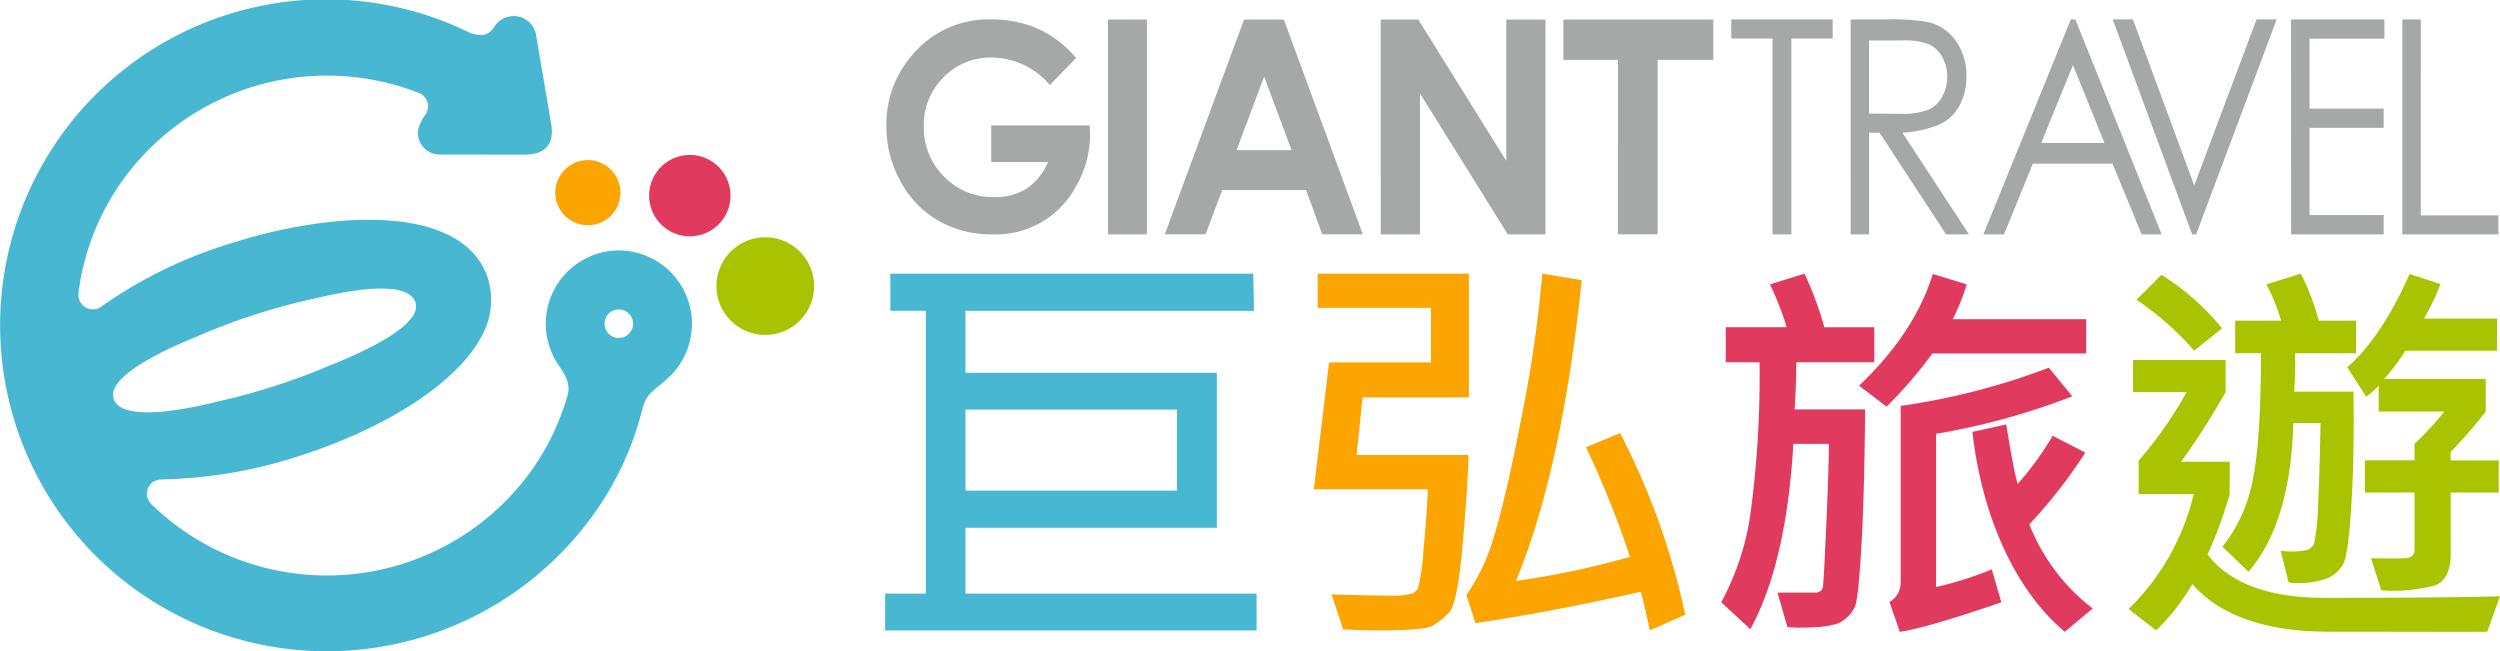
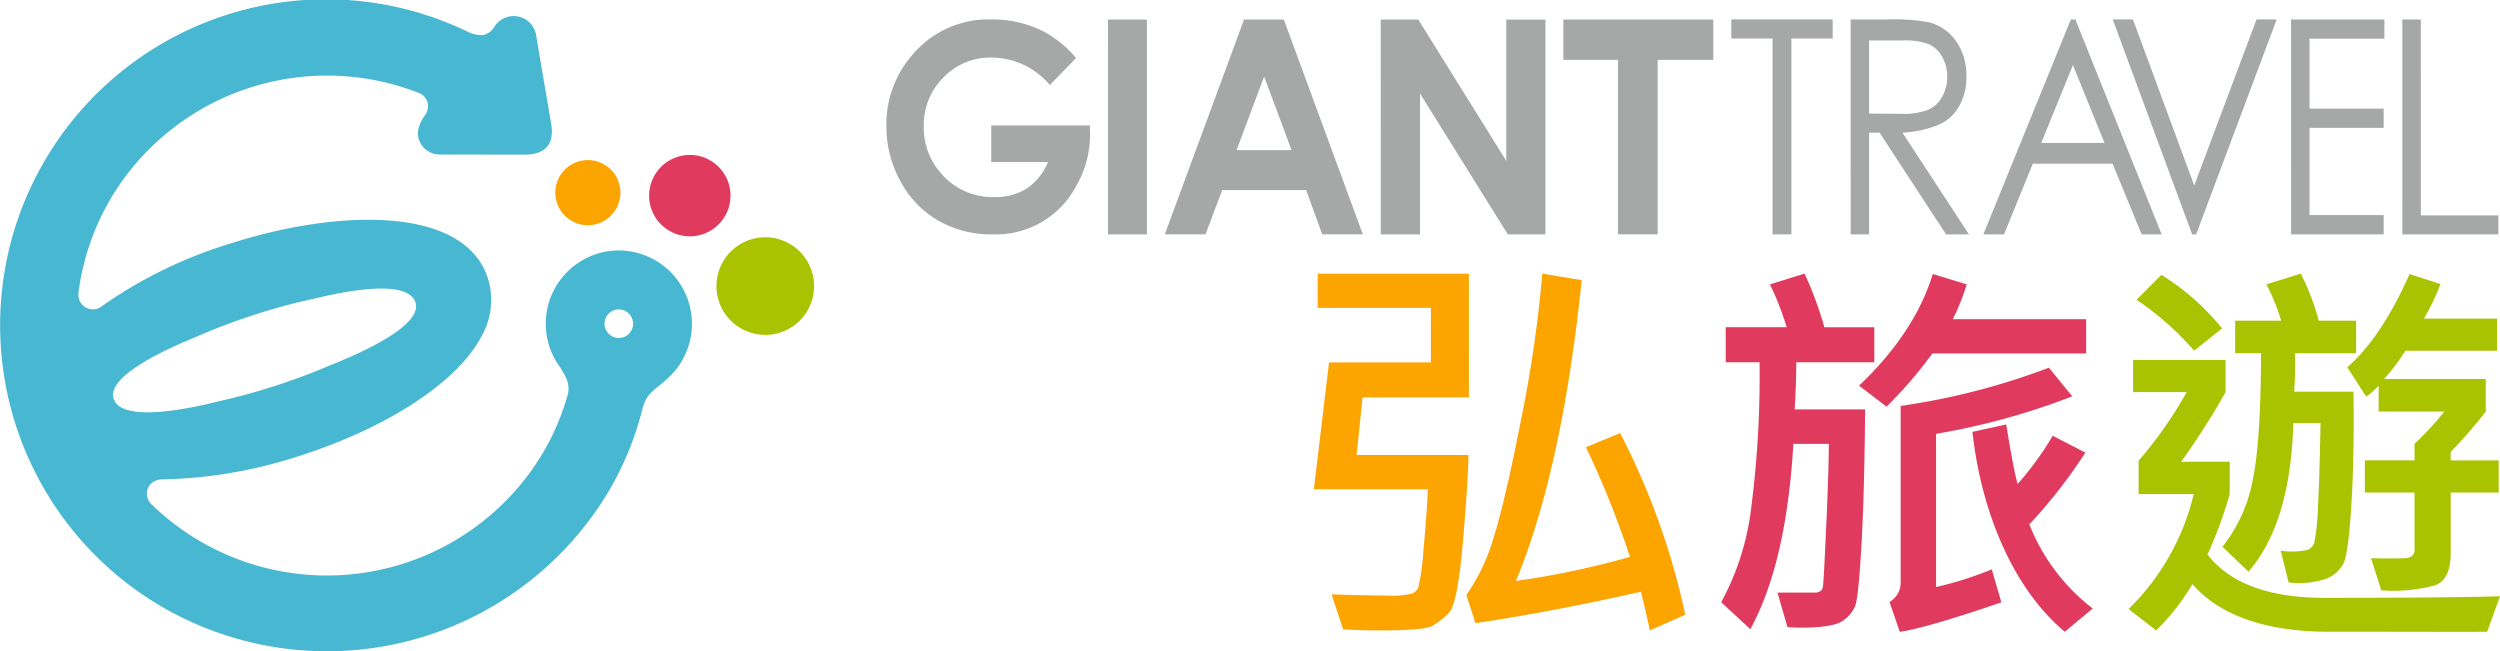
<svg xmlns="http://www.w3.org/2000/svg" width="312.391" height="81.381" viewBox="0 0 312.391 81.381">
  <defs>
    <clipPath id="clip-path">
      <rect id="Rectangle_100" data-name="Rectangle 100" width="312.391" height="81.381" fill="none" />
    </clipPath>
  </defs>
  <g id="Group_142" data-name="Group 142" transform="translate(0 0)">
-     <path id="Path_754" data-name="Path 754" d="M107.868,63.584H61.452v-4.6h5.086V23.644H62.1V19h45.35l.1,4.649H71.491v7.743H102.9V50.76H71.491v8.222h36.376ZM97.913,35.989H71.491V46.113H97.913Z" transform="translate(49.151 15.193)" fill="#48b7d1" />
    <g id="Group_141" data-name="Group 141" transform="translate(0 0)">
      <g id="Group_140" data-name="Group 140" clip-path="url(#clip-path)">
        <path id="Path_755" data-name="Path 755" d="M110.593,34.465H97.3l-.738,7.2h13.976c-.023,2.025-.248,5.621-.693,10.812s-1.019,8.135-1.731,8.88a9.907,9.907,0,0,1-2.09,1.659c-.664.38-2.882.567-6.64.567-1.5,0-2.995-.047-4.507-.133l-1.449-4.377c3,.1,5.329.148,6.982.148a10.267,10.267,0,0,0,3.094-.248,1.609,1.609,0,0,0,.756-.711,27.836,27.836,0,0,0,.646-4.654q.4-4.214.563-7.665H91.216l1.9-15.856h12.728V23.273H91.691V19h18.9Zm27.039,27.154-4.44,1.965c-.344-1.74-.727-3.349-1.121-4.834q-11.358,2.554-20.662,3.92l-1.136-3.5a25.05,25.05,0,0,0,3.463-7.372q1.417-4.538,3.412-14.75A159.382,159.382,0,0,0,119.763,19l4.923.814q-2.443,23.623-8.216,37.588a107.368,107.368,0,0,0,14.247-3.009,115.754,115.754,0,0,0-5.5-13.706l4.271-1.76a90.572,90.572,0,0,1,8.141,22.7" transform="translate(72.957 15.193)" fill="#fca400" />
        <path id="Path_756" data-name="Path 756" d="M138.629,30.071h-9.748c0,1.748-.07,3.7-.2,5.893h8.8q-.078,10.2-.446,16.837c-.254,4.431-.509,7.007-.8,7.734a4.169,4.169,0,0,1-1.614,1.888c-.79.54-2.538.812-5.259.812a13.933,13.933,0,0,1-1.587-.077l-1.242-4.3h4.636c.612,0,.961-.243,1.037-.715s.209-3.008.419-7.617.313-8.02.328-10.255h-4.437q-.867,14.9-5.376,23.157L119.5,60.058A32.82,32.82,0,0,0,123.14,49.1a129.4,129.4,0,0,0,1.154-19.026h-4.23V25.694h7.619a36.866,36.866,0,0,0-2.091-5.353L129.914,19a44.309,44.309,0,0,1,2.478,6.7h6.236Zm26.474-1.1H145.895a54.549,54.549,0,0,1-5.734,6.652L136.727,33q6.941-6.6,9.217-13.958l4.23,1.3a26.4,26.4,0,0,1-1.737,4.348H165.1Zm-1.733,5.36a87.135,87.135,0,0,1-17.021,4.685V58.161a44.252,44.252,0,0,0,6.96-2.207l1.2,4.116q-9.328,3.2-12.691,3.688l-1.292-3.733a2.767,2.767,0,0,0,1.4-2.4v-22.1a86.22,86.22,0,0,0,18.518-4.773Zm2.545,26.52-3.484,2.9c-6.4-5.356-10.408-14.84-11.54-24.98l4.23-.927c.41,2.637,1.03,6.15,1.424,7.433a38.3,38.3,0,0,0,4.377-6.017l4.08,2.1a62.582,62.582,0,0,1-7,8.97,24.739,24.739,0,0,0,7.919,10.513" transform="translate(95.575 15.193)" fill="#e03b5e" />
        <path id="Path_757" data-name="Path 757" d="M194.191,59.312l-1.6,4.433c-1.915.04-8.429,0-19.812,0-7.964,0-13.691-2.1-17.028-5.956a27.451,27.451,0,0,1-4.53,5.794l-3.441-2.676a29.637,29.637,0,0,0,8.141-14.363h-6.886V42.376a50.665,50.665,0,0,0,6-8.578h-6.694V29.779H159.9V33.8a96.489,96.489,0,0,1-5.54,8.7h6.056v4.044a53.375,53.375,0,0,1-2.774,7.548q4.187,5.421,14.652,5.421,15,0,21.893-.2M159.466,25.834l-3.493,2.792a37.036,37.036,0,0,0-7.2-6.364l3.11-3.117a30.819,30.819,0,0,1,7.579,6.69m16.747,3.117h-7.637a47.676,47.676,0,0,1-.1,4.8h7.406c.081,4.6,0,10.169-.263,14.192-.247,4.019-.581,6.434-.974,7.253a4.1,4.1,0,0,1-2.086,1.9,10.818,10.818,0,0,1-4.773.495l-.992-3.969a9.565,9.565,0,0,0,3.4-.115,1.619,1.619,0,0,0,.783-.826,27.091,27.091,0,0,0,.472-4.595c.155-2.693.261-7,.32-10.416h-3.4q-.354,12.513-5.606,18.574l-3.249-3.116a18.982,18.982,0,0,0,3.729-8.074q1.066-4.83,1.094-16.11H161.1V24.874h5.741A24.063,24.063,0,0,0,165,20.342L169.3,19a29.629,29.629,0,0,1,2.243,5.878h4.672Zm17.822,17.4h-6v7.586c0,2.183-.643,3.511-1.933,4a19.852,19.852,0,0,1-6.746.634l-1.276-4.012c1.974.038,3.371.038,4.2,0s1.236-.38,1.236-1.053V46.352h-6.208V42.331h6.208V40.263a38.593,38.593,0,0,0,3.727-4.035h-8.213V33a9.393,9.393,0,0,1-1.564,1.37l-2.349-3.673q4.241-3.7,7.784-11.647l3.852,1.251a28.33,28.33,0,0,1-2.063,4.316h9.129v4.014H182.369a26.279,26.279,0,0,1-2.658,3.535h12.7v4.068a60.377,60.377,0,0,1-4.384,5.043v1.06h6Z" transform="translate(118.2 15.193)" fill="#a9c300" />
        <path id="Path_758" data-name="Path 758" d="M43.019,19.233a4.069,4.069,0,1,0-4.447-3.654,4.072,4.072,0,0,0,4.447,3.654" transform="translate(30.835 8.889)" fill="#fca400" />
        <path id="Path_759" data-name="Path 759" d="M50.15,20.928a5.085,5.085,0,1,0-5.083-5.086,5.089,5.089,0,0,0,5.083,5.086" transform="translate(36.046 8.604)" fill="#e03b5e" />
        <path id="Path_760" data-name="Path 760" d="M55.842,16.472a6.1,6.1,0,1,0,6.1,6.1,6.1,6.1,0,0,0-6.1-6.1" transform="translate(39.783 13.175)" fill="#a9c300" />
        <path id="Path_761" data-name="Path 761" d="M167.116,3.737V1.349h12.665V3.737h-5.16v24.47h-2.354V3.737Zm14.912-2.388h4.6a24.6,24.6,0,0,1,5.22.362,5.918,5.918,0,0,1,3.348,2.352,7.416,7.416,0,0,1,1.294,4.431,7.279,7.279,0,0,1-.893,3.673,5.3,5.3,0,0,1-2.707,2.4,13.837,13.837,0,0,1-4.392.931l8.317,12.712h-2.862L185.642,15.5h-1.31V28.208h-2.3Zm2.3,2.628v9.134l3.988.032a8.665,8.665,0,0,0,3.421-.511A3.722,3.722,0,0,0,193.471,11a5.112,5.112,0,0,0,.625-2.514,5.036,5.036,0,0,0-.625-2.459,3.758,3.758,0,0,0-1.663-1.578,8.821,8.821,0,0,0-3.4-.473Zm25.777-2.628L220.89,28.208h-2.5l-3.636-8.839h-9.962l-3.6,8.839H198.61L209.54,1.349Zm-.3,5.707-3.961,9.723h7.9Zm4.971-5.707H217.3l7.66,20.75,7.786-20.75h2.518L225.2,28.208H224.7Zm22.282,0h11.665v2.4h-9.357v8.74h9.266v2.412h-9.266V25.794h9.266v2.414H237.067Zm13.907,0h2.309V25.834h9.692v2.374h-12ZM85.242,6.167,81.959,9.554A9.519,9.519,0,0,0,74.7,6.113a8.13,8.13,0,0,0-6.055,2.505A8.373,8.373,0,0,0,66.207,14.7a8.625,8.625,0,0,0,2.527,6.28,8.435,8.435,0,0,0,6.251,2.568,7.374,7.374,0,0,0,4.073-1.06,7.39,7.39,0,0,0,2.673-3.315H74.639V14.6H86.961l.029,1.074a12.908,12.908,0,0,1-1.667,6.366A11.356,11.356,0,0,1,74.8,28.208a13.349,13.349,0,0,1-6.8-1.731,12.382,12.382,0,0,1-4.721-4.935,14.163,14.163,0,0,1-1.744-6.9,13.148,13.148,0,0,1,3.216-8.825,12.412,12.412,0,0,1,9.913-4.469,14.4,14.4,0,0,1,5.972,1.238,13.658,13.658,0,0,1,4.6,3.58m3.99-4.8H94.09V28.208H89.232Zm17,0H111.2l9.874,26.837H116l-2.014-5.529H103.5l-2.086,5.529H96.325Zm2.511,7.117-3.441,9.2h6.872Zm14.57-7.117h4.694L139,19.029V1.371h4.894V28.208h-4.707L128.213,10.6v17.61h-4.9Zm22.822,0h18.736V6.4h-6.949v21.8h-4.96V6.4h-6.827Z" transform="translate(49.223 1.079)" fill="#a6a7a7" />
        <path id="Path_762" data-name="Path 762" d="M77.333,31.292a9.16,9.16,0,0,0-7.279,14.69c.695,1.136,1.26,2.081.842,3.49a30.53,30.53,0,0,1-4.473,9.3A31.453,31.453,0,0,1,22.7,66.147a31.785,31.785,0,0,1-3.76-3.123,3.033,3.033,0,0,1-.241-.275,1.879,1.879,0,0,1-.338-.886,1.78,1.78,0,0,1,.873-1.706,2.237,2.237,0,0,1,1.04-.254,58.833,58.833,0,0,0,17.1-2.919c11.127-3.556,19.872-9.309,22.818-15a9.171,9.171,0,0,0,.776-7.2c-2.93-9.111-18.715-8.661-32.122-4.372a56.792,56.792,0,0,0-16.216,7.912,1.627,1.627,0,0,1-.882.328,1.826,1.826,0,0,1-1.944-1.6A3.235,3.235,0,0,1,9.8,36.6,30.975,30.975,0,0,1,15.3,22.563,31.462,31.462,0,0,1,52.3,11.6a1.813,1.813,0,0,1,1.186,1.51,1.976,1.976,0,0,1-.446,1.377,4.947,4.947,0,0,0-.819,1.9,2.716,2.716,0,0,0,2.756,2.921l10.578.011c2.95,0,3.666-1.676,3.331-3.778L67.022,4.6a2.847,2.847,0,0,0-5.266-1.227A2.148,2.148,0,0,1,60.309,4.39a4,4,0,0,1-1.919-.452,40.725,40.725,0,0,0-41.2,69.927,41,41,0,0,0,56.983-9.6,38.4,38.4,0,0,0,6.008-12.808c.623-2.82,2.01-2.693,4.053-5a7.993,7.993,0,0,0,.907-1.256,9.163,9.163,0,0,0-7.811-13.905m-63.1,18.621c-.853-2.208,3.522-5.056,10.138-7.766a77.451,77.451,0,0,1,7.3-2.777,76.332,76.332,0,0,1,7.959-2.14c6.566-1.559,11.379-1.726,12.25.45.929,2.318-3.817,5.268-10.837,8.052-1.987.851-4.172,1.672-6.492,2.426-2.419.787-4.764,1.429-6.947,1.92-7.151,1.8-12.491,2.1-13.373-.166m63.1-7.685a1.781,1.781,0,1,1,1.778-1.782,1.779,1.779,0,0,1-1.778,1.782" transform="translate(0 0)" fill="#48b7d1" />
      </g>
    </g>
  </g>
</svg>